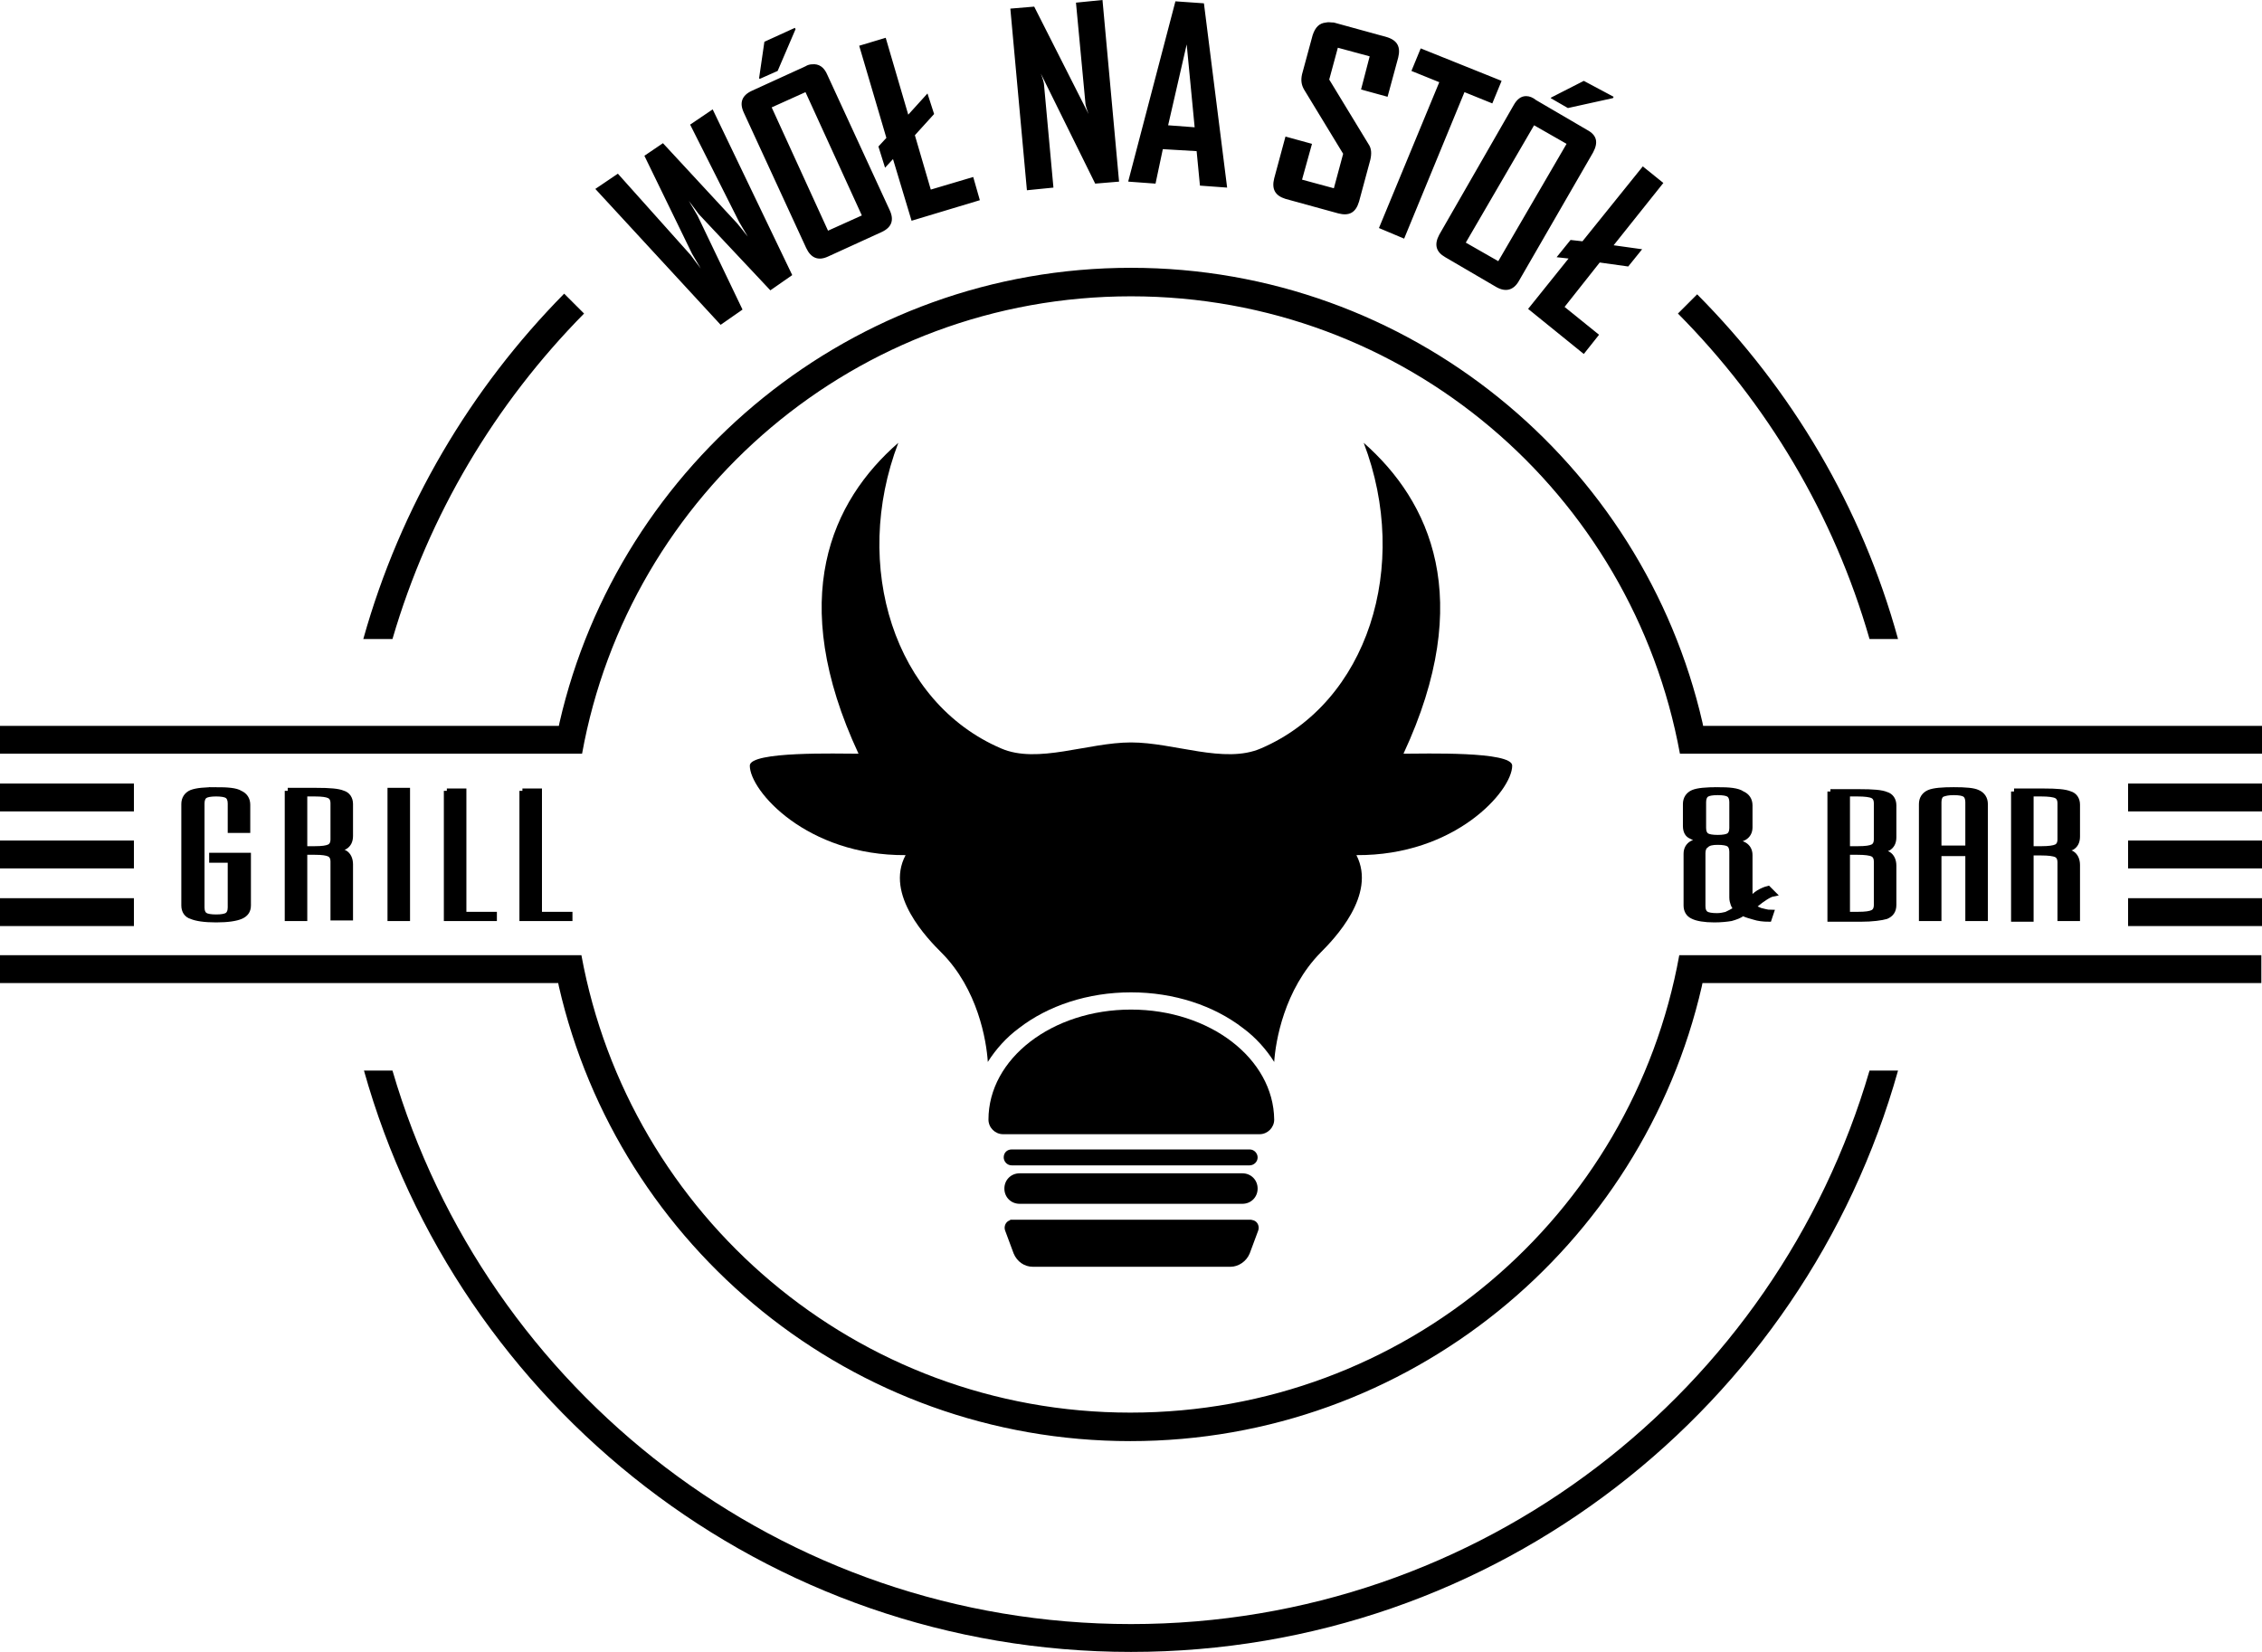
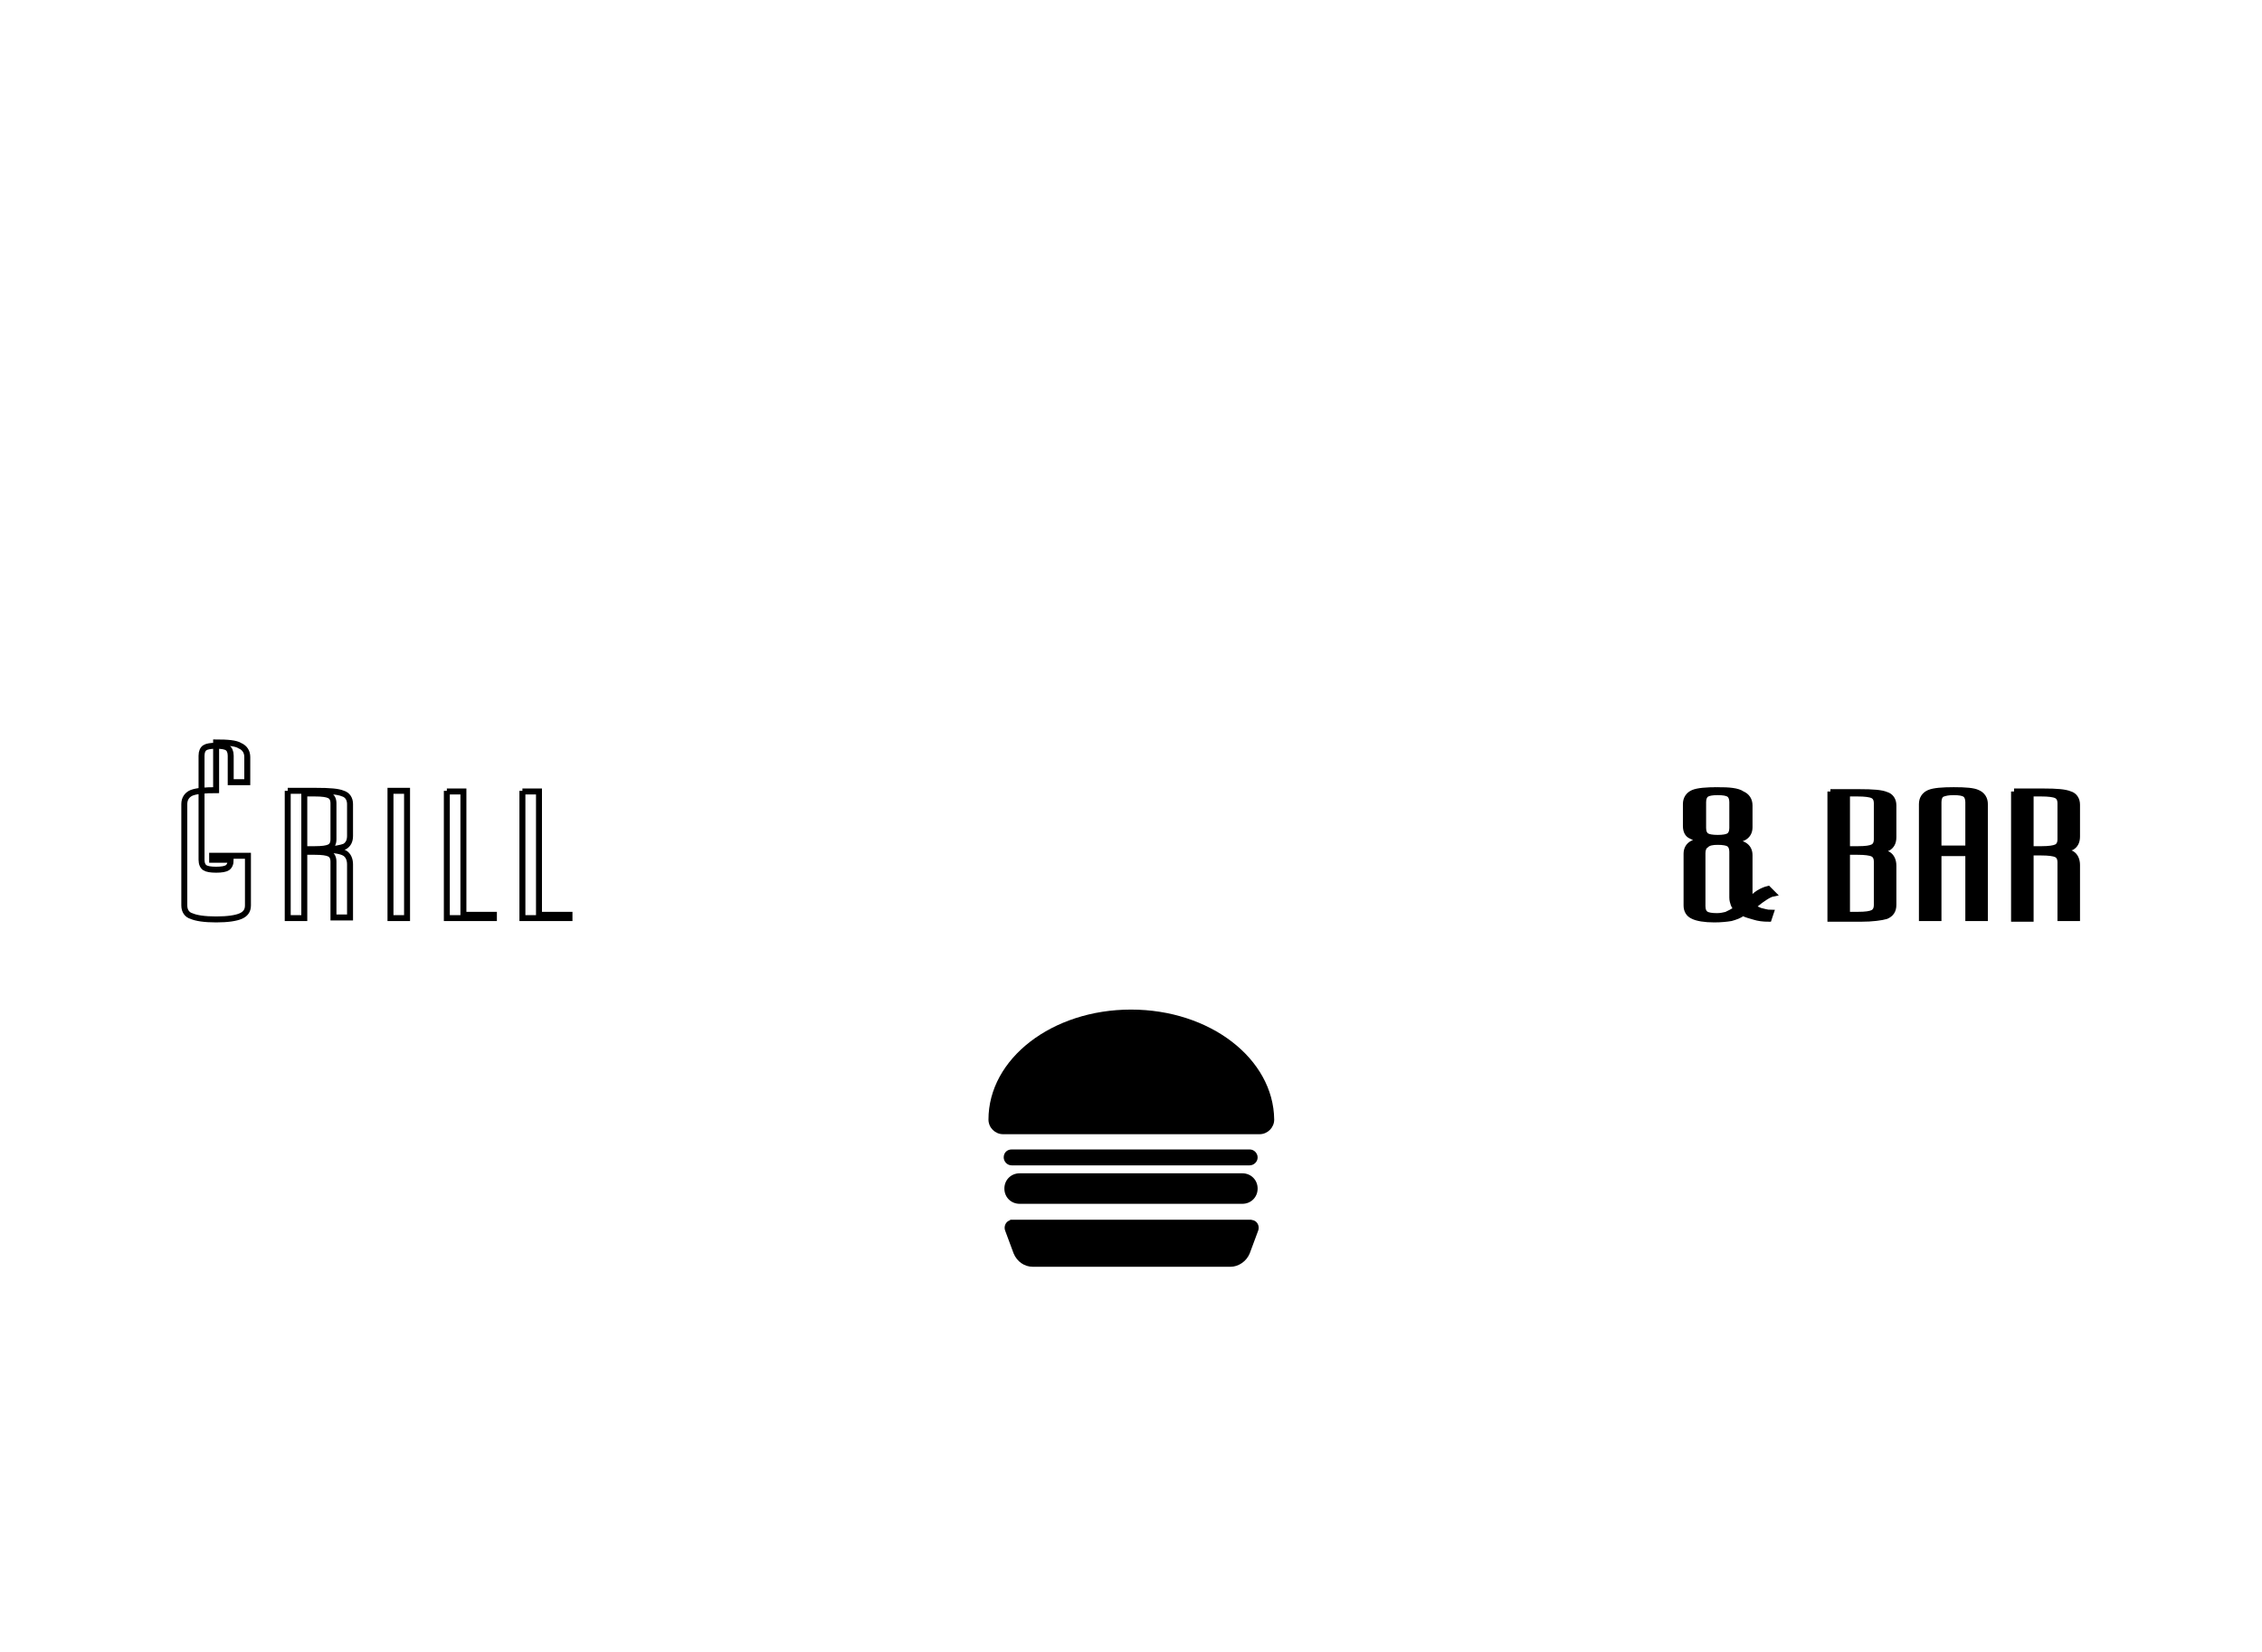
<svg xmlns="http://www.w3.org/2000/svg" version="1.1" id="Layer_1" x="0" y="0" viewBox="0 0 341.2 249.2" xml:space="preserve">
  <style>.st0{fill-rule:evenodd;clip-rule:evenodd;fill:#000}.st1{fill:none;stroke:#000;stroke-width:.9}</style>
-   <path class="st0" d="M170.6 40.4c-42 0-77.2 29.4-86.2 68.6l-.1.5H0v4.2h87.8c7.1-39.3 41.4-69 82.8-69s75.6 29.7 82.8 69h87.8v-4.2h-84.3l-.1-.5c-9-39.2-44.2-68.6-86.2-68.6zm-85.5 3.9C71 58.6 60.4 76.4 54.8 96.4h4.4c5.5-18.8 15.5-35.5 28.9-49.1l-3-3zm170.9.1l-2.9 2.9c13.4 13.5 23.5 30.3 28.9 49.1h4.3c-5.5-20-16.1-37.7-30.3-52zM0 118.2v4.2h20.2v-4.2H0zm321 0v4.2h20.2v-4.2H321zM0 126.8v4.2h20.2v-4.2H0zm321 0v4.2h20.2v-4.2H321zM0 135.5v4.2h20.2v-4.2H0zm321 0v4.2h20.2v-4.2H321zM0 144.1v4.2h84.2l.1.5c9 39.3 44.2 68.6 86.2 68.6s77.2-29.4 86.2-68.6l.1-.5h84.3v-4.2h-87.8c-7.1 39.3-41.4 69-82.8 69-41.3 0-75.6-29.7-82.8-69H0zm54.9 17.4c14.2 50.6 60.6 87.7 115.7 87.7s101.5-37.1 115.7-87.7H282c-14.1 48.3-58.6 83.5-111.4 83.5-52.8 0-97.3-35.2-111.4-83.5h-4.3zm0 0" />
-   <path class="st0" d="M135.5 66.8c-10.1 8.8-16.9 23.5-6 46.9-3.1 0-16.4-.4-16.4 1.8 0 3.8 8.6 13.6 23.5 13.5-3.2 6 3.4 12.7 5.4 14.7 5.5 5.5 6.8 13.3 7 16.5 1.2-1.9 2.8-3.7 4.7-5.1 4.4-3.4 10.4-5.4 16.9-5.4 6.5 0 12.5 2 16.9 5.4 1.9 1.4 3.5 3.2 4.7 5.1.2-3.1 1.5-10.9 7-16.5 2-2 8.5-8.7 5.4-14.7 14.9.1 23.5-9.7 23.5-13.5 0-2.2-13.3-1.8-16.4-1.8 10.9-23.4 4-38.1-6-46.9 7.1 18.6.6 39.2-15.5 46.1-5.5 2.4-13.1-.9-19.6-.9-6.5 0-14.1 3.3-19.6.9-16.1-6.9-22.6-27.5-15.5-46.1zm0 0" />
  <path class="st0" d="M170.6 152.3c-11.9 0-21.5 7.4-21.5 16.6 0 1.2 1 2.2 2.2 2.2H190c1.2 0 2.2-1 2.2-2.2-.1-9.2-9.7-16.6-21.6-16.6zm-18 21.1c-.7 0-1.2.5-1.2 1.2 0 .6.5 1.2 1.2 1.2h35.9c.6 0 1.2-.5 1.2-1.2 0-.6-.5-1.2-1.2-1.2h-35.9zm1.2 3.6c-1.3 0-2.3 1-2.3 2.3 0 1.3 1 2.3 2.3 2.3h33.6c1.3 0 2.3-1 2.3-2.3 0-1.3-1-2.3-2.3-2.3h-33.6zm-1.3 7c-.1 0-.1 0-.2.1-.6.2-.9.9-.7 1.5l1.3 3.5c.5 1.2 1.6 2 2.9 2h29.8c1.2 0 2.4-.8 2.9-2l1.3-3.5c.2-.6-.1-1.3-.7-1.5-.1 0-.3-.1-.4-.1H152.5zm0 0M259.1 119.2c-1.7 0-3 .1-3.7.4-.7.3-1.1.9-1.1 1.7v3.3c0 .8.3 1.3.8 1.5.5.3 1.5.5 3 .6-1.4.1-2.4.3-2.9.6s-.8.8-.8 1.5v7.8c0 .7.3 1.3 1 1.6.6.3 1.7.5 3.2.5 1 0 1.9-.1 2.5-.2.7-.2 1.3-.4 1.8-.8.5.3 1.1.4 1.7.6.6.2 1.4.3 2.2.3l.3-.9c-.6 0-1.1-.2-1.6-.3-.5-.2-.9-.4-1.2-.6.1-.1.2-.2.4-.3 1.2-1 2.2-1.6 2.7-1.7l-.7-.7c-.4.1-.9.3-1.4.6-.5.3-1 .8-1.4 1.3v-7c0-.7-.3-1.2-.8-1.5-.5-.3-1.5-.5-2.9-.6 1.4-.1 2.4-.3 2.9-.6s.8-.8.8-1.5v-3.3c0-.8-.4-1.4-1.1-1.7-.7-.5-2-.6-3.7-.6zm35.6 0c-1.7 0-3 .1-3.7.4-.7.3-1.1.9-1.1 1.7v17.2h2.5v-9.8h4.5v9.8h2.5v-17.2c0-.8-.4-1.4-1.1-1.7-.6-.3-1.8-.4-3.6-.4zm-18.6.2v19.2h4.5c1.9 0 3.2-.2 3.9-.4.7-.3 1.1-.8 1.1-1.7v-5.9c0-.8-.3-1.4-.8-1.7-.5-.3-1.5-.5-2.9-.5 1.4-.1 2.4-.3 2.9-.5.5-.3.8-.8.8-1.6v-4.8c0-.8-.4-1.4-1.1-1.6-.7-.3-2-.4-4-.4h-4.4zm27.7 0v19.2h2.5v-10h1.6c1.1 0 1.9.1 2.3.3.4.2.6.6.6 1.2v8.4h2.5v-8c0-.8-.3-1.4-.8-1.7-.5-.3-1.5-.5-2.9-.5 1.4-.1 2.4-.3 2.9-.5.5-.3.8-.8.8-1.6v-4.8c0-.8-.4-1.4-1.1-1.6-.7-.3-2-.4-3.9-.4h-4.5zm-44.7.1c.8 0 1.4.1 1.7.3.3.2.5.6.5 1.2v3.9c0 .6-.2 1-.5 1.2-.3.2-.9.3-1.7.3-.8 0-1.4-.1-1.7-.3-.3-.2-.5-.6-.5-1.2V121c0-.6.2-1 .5-1.2.3-.2.9-.3 1.7-.3zm35.6 0c.8 0 1.4.1 1.7.3.3.2.5.6.5 1.2v7h-4.5v-7c0-.6.2-1 .5-1.2.5-.2 1-.3 1.8-.3zm-16.1.2h1.6c1.1 0 1.9.1 2.3.3.4.2.6.6.6 1.2v5.4c0 .6-.2 1-.6 1.2-.4.2-1.1.3-2.2.3h-1.7v-8.4zm27.7 0h1.6c1.1 0 1.9.1 2.3.3.4.2.6.6.6 1.2v5.4c0 .6-.2 1-.6 1.2-.4.2-1.2.3-2.2.3h-1.7v-8.4zm-47.2 7.3c.8 0 1.4.1 1.7.3.3.2.5.6.5 1.2v6.9c0 .4.1.7.2 1 .1.3.3.5.5.7-.7.5-1.2.7-1.6.9-.4.1-.9.2-1.4.2-.8 0-1.4-.1-1.7-.3-.3-.2-.5-.6-.5-1.2v-8c0-.6.2-1 .5-1.2.4-.4 1-.5 1.8-.5zm19.5 1.5h1.6c1.1 0 1.9.1 2.3.3.4.2.6.6.6 1.2v6.5c0 .6-.2 1-.6 1.2-.4.2-1.1.3-2.2.3h-1.7v-9.5zm0 0" />
  <path class="st1" d="M259.1 119.2c-1.7 0-3 .1-3.7.4-.7.3-1.1.9-1.1 1.7v3.3c0 .8.3 1.3.8 1.5.5.3 1.5.5 3 .6-1.4.1-2.4.3-2.9.6s-.8.8-.8 1.5v7.8c0 .7.3 1.3 1 1.6.6.3 1.7.5 3.2.5 1 0 1.9-.1 2.5-.2.7-.2 1.3-.4 1.8-.8.5.3 1.1.4 1.7.6.6.2 1.4.3 2.2.3l.3-.9c-.6 0-1.1-.2-1.6-.3-.5-.2-.9-.4-1.2-.6.1-.1.2-.2.4-.3 1.2-1 2.2-1.6 2.7-1.7l-.7-.7c-.4.1-.9.3-1.4.6-.5.3-1 .8-1.4 1.3v-7c0-.7-.3-1.2-.8-1.5-.5-.3-1.5-.5-2.9-.6 1.4-.1 2.4-.3 2.9-.6s.8-.8.8-1.5v-3.3c0-.8-.4-1.4-1.1-1.7-.7-.5-2-.6-3.7-.6zm35.6 0c-1.7 0-3 .1-3.7.4-.7.3-1.1.9-1.1 1.7v17.2h2.5v-9.8h4.5v9.8h2.5v-17.2c0-.8-.4-1.4-1.1-1.7-.6-.3-1.8-.4-3.6-.4zm-18.6.2v19.2h4.5c1.9 0 3.2-.2 3.9-.4.7-.3 1.1-.8 1.1-1.7v-5.9c0-.8-.3-1.4-.8-1.7-.5-.3-1.5-.5-2.9-.5 1.4-.1 2.4-.3 2.9-.5.5-.3.8-.8.8-1.6v-4.8c0-.8-.4-1.4-1.1-1.6-.7-.3-2-.4-4-.4h-4.4zm27.7 0v19.2h2.5v-10h1.6c1.1 0 1.9.1 2.3.3.4.2.6.6.6 1.2v8.4h2.5v-8c0-.8-.3-1.4-.8-1.7-.5-.3-1.5-.5-2.9-.5 1.4-.1 2.4-.3 2.9-.5.5-.3.8-.8.8-1.6v-4.8c0-.8-.4-1.4-1.1-1.6-.7-.3-2-.4-3.9-.4h-4.5zm-44.7.1c.8 0 1.4.1 1.7.3.3.2.5.6.5 1.2v3.9c0 .6-.2 1-.5 1.2-.3.2-.9.3-1.7.3-.8 0-1.4-.1-1.7-.3-.3-.2-.5-.6-.5-1.2V121c0-.6.2-1 .5-1.2.3-.2.9-.3 1.7-.3zm35.6 0c.8 0 1.4.1 1.7.3.3.2.5.6.5 1.2v7h-4.5v-7c0-.6.2-1 .5-1.2.5-.2 1-.3 1.8-.3zm-16.1.2h1.6c1.1 0 1.9.1 2.3.3.4.2.6.6.6 1.2v5.4c0 .6-.2 1-.6 1.2-.4.2-1.1.3-2.2.3h-1.7v-8.4zm27.7 0h1.6c1.1 0 1.9.1 2.3.3.4.2.6.6.6 1.2v5.4c0 .6-.2 1-.6 1.2-.4.2-1.2.3-2.2.3h-1.7v-8.4zm-47.2 7.3c.8 0 1.4.1 1.7.3.3.2.5.6.5 1.2v6.9c0 .4.1.7.2 1 .1.3.3.5.5.7-.7.5-1.2.7-1.6.9-.4.1-.9.2-1.4.2-.8 0-1.4-.1-1.7-.3-.3-.2-.5-.6-.5-1.2v-8c0-.6.2-1 .5-1.2.4-.4 1-.5 1.8-.5zm19.5 1.5h1.6c1.1 0 1.9.1 2.3.3.4.2.6.6.6 1.2v6.5c0 .6-.2 1-.6 1.2-.4.2-1.1.3-2.2.3h-1.7v-9.5zm0 0" />
-   <path class="st0" d="M166.3 0l-4 .4 1.4 14.9c0 .5.2 1.1.5 1.9L156 1l-3.6.3 2.5 27.4 4-.4-1.4-15.3c0-.5-.2-1.1-.5-1.9l8.2 16.6 3.6-.3L166.3 0zm11 .2l-7.1 27.1v.1l4.1.3 1.1-5.2 5.1.3.5 5.2 4.1.3L181.6.5l-4.3-.3zM200 3.4c-1 .1-1.6.7-2 1.9l-1.6 5.9c-.2.9-.1 1.6.3 2.3l5.9 9.7-1.4 5.2-4.8-1.3 1.5-5.4-4-1.1-1.7 6.3c-.4 1.6.1 2.6 1.7 3.1l8 2.2c1.6.4 2.6-.1 3.1-1.8l1.7-6.3c.2-.9.2-1.7-.3-2.4l-5.9-9.7 1.3-4.8 4.8 1.3-1.3 5 4 1.1 1.6-5.9c.4-1.6-.1-2.6-1.7-3.1l-8-2.2c-.5 0-.8-.1-1.2 0zm-80.1.8l-4.6 2.1-.8 5.5.1.1 2.7-1.2 2.7-6.3-.1-.2zm13.7 1.5l-4 1.2 4.1 13.9-1.2 1.3 1 3.2 1.2-1.3 2.8 9.3 10.3-3.1-1-3.5-6.4 1.9-2.4-8.2 2.9-3.2-1-3.1-2.9 3.2-3.4-11.6zm45.4 1l1.2 12.5-4-.3L179 6.7zm35.3.6l-1.4 3.4 4.2 1.7-9.1 22 3.8 1.6 9.1-22.1 4.2 1.7 1.4-3.4-12.2-4.9zm-91.8 2.4c-.3 0-.7.1-1 .3l-8.1 3.7c-1.5.7-1.9 1.8-1.2 3.3l9.4 20.4c.7 1.5 1.8 2 3.3 1.3L133 35c1.5-.7 1.9-1.8 1.2-3.3l-9.4-20.4c-.5-1.2-1.3-1.7-2.3-1.6zm116.4 2.5l-4.9 2.5-.1.1 2.6 1.5 6.8-1.5.1-.2-4.5-2.4zm-117.4 1.7l8.5 18.6-5.1 2.3-8.5-18.6 5.1-2.3zm108.7.6c-.8 0-1.4.5-1.9 1.4l-11.2 19.5c-.8 1.5-.5 2.6.9 3.4l7.7 4.5c1.4.8 2.6.5 3.4-.9L240.3 23c.8-1.5.6-2.6-.9-3.4l-7.7-4.5c-.5-.4-1-.6-1.5-.6zm-122.7 2l-3.4 2.3 7.4 14.7c.6 1 1 1.7 1.3 2.2-.7-.9-1.2-1.5-1.6-2L100 21.6l-2.8 1.9 7.2 14.8c.6 1 1 1.7 1.3 2.2-.7-.9-1.2-1.6-1.5-2l-11-12.3-3.4 2.3L108.7 49l3.3-2.3-6.8-14.2c-.6-1-1-1.7-1.3-2.2.7.9 1.2 1.6 1.5 2l10.8 11.5 3.3-2.3-12-25zm123.9 2.4l4.9 2.8L226 39.4l-4.9-2.8 10.3-17.7zm16.4 6.2l-9.1 11.3-1.8-.2-2.1 2.6 1.8.2-6.1 7.6 8.4 6.8 2.3-2.9-5.2-4.2 5.3-6.7 4.3.6 2.1-2.6-4.3-.6 7.5-9.4-3.1-2.5zm0 0M32.6 119.2c-1.7 0-2.9.1-3.7.4-.7.3-1.1.9-1.1 1.7v15.3c0 .8.4 1.4 1.1 1.6.7.3 1.9.5 3.7.5 1.8 0 3-.2 3.7-.5.7-.3 1.1-.8 1.1-1.6v-7.5H32v.6h2.8v7.2c0 .6-.2 1-.5 1.2-.3.2-.9.3-1.7.3-.8 0-1.4-.1-1.7-.3-.3-.2-.5-.6-.5-1.2v-15.7c0-.6.2-1 .5-1.2.3-.2.9-.3 1.7-.3.8 0 1.4.1 1.7.3.3.2.5.6.5 1.2v4h2.5v-3.8c0-.8-.4-1.4-1.1-1.7-.6-.4-1.9-.5-3.6-.5zm10.8.1v19.2h2.5v-10h1.6c1.1 0 1.8.1 2.2.3.4.2.6.6.6 1.2v8.4h2.5v-8c0-.8-.3-1.4-.8-1.7-.5-.3-1.5-.5-2.9-.5 1.4-.1 2.4-.3 2.9-.5.5-.3.8-.8.8-1.6v-4.8c0-.8-.4-1.4-1.1-1.6-.7-.3-2-.4-4-.4h-4.3zm15.5 0v19.2h2.5v-19.2h-2.5zm8.5 0v19.2h7.1v-.5h-4.6v-18.6h-2.5zm11.4 0v19.2h7.1v-.5h-4.6v-18.6h-2.5zm-32.9.4h1.6c1.1 0 1.8.1 2.2.3.4.2.6.6.6 1.2v5.4c0 .6-.2 1-.6 1.2-.4.2-1.1.3-2.2.3h-1.6v-8.4zm0 0" />
-   <path class="st1" d="M32.6 119.2c-1.7 0-2.9.1-3.7.4-.7.3-1.1.9-1.1 1.7v15.3c0 .8.4 1.4 1.1 1.6.7.3 1.9.5 3.7.5 1.8 0 3-.2 3.7-.5.7-.3 1.1-.8 1.1-1.6v-7.5H32v.6h2.8v7.2c0 .6-.2 1-.5 1.2-.3.2-.9.3-1.7.3-.8 0-1.4-.1-1.7-.3-.3-.2-.5-.6-.5-1.2v-15.7c0-.6.2-1 .5-1.2.3-.2.9-.3 1.7-.3.8 0 1.4.1 1.7.3.3.2.5.6.5 1.2v4h2.5v-3.8c0-.8-.4-1.4-1.1-1.7-.6-.4-1.9-.5-3.6-.5zm10.8.1v19.2h2.5v-10h1.6c1.1 0 1.8.1 2.2.3.4.2.6.6.6 1.2v8.4h2.5v-8c0-.8-.3-1.4-.8-1.7-.5-.3-1.5-.5-2.9-.5 1.4-.1 2.4-.3 2.9-.5.5-.3.8-.8.8-1.6v-4.8c0-.8-.4-1.4-1.1-1.6-.7-.3-2-.4-4-.4h-4.3zm15.5 0v19.2h2.5v-19.2h-2.5zm8.5 0v19.2h7.1v-.5h-4.6v-18.6h-2.5zm11.4 0v19.2h7.1v-.5h-4.6v-18.6h-2.5zm-32.9.4h1.6c1.1 0 1.8.1 2.2.3.4.2.6.6.6 1.2v5.4c0 .6-.2 1-.6 1.2-.4.2-1.1.3-2.2.3h-1.6v-8.4zm0 0" />
+   <path class="st1" d="M32.6 119.2c-1.7 0-2.9.1-3.7.4-.7.3-1.1.9-1.1 1.7v15.3c0 .8.4 1.4 1.1 1.6.7.3 1.9.5 3.7.5 1.8 0 3-.2 3.7-.5.7-.3 1.1-.8 1.1-1.6v-7.5H32v.6h2.8c0 .6-.2 1-.5 1.2-.3.2-.9.3-1.7.3-.8 0-1.4-.1-1.7-.3-.3-.2-.5-.6-.5-1.2v-15.7c0-.6.2-1 .5-1.2.3-.2.9-.3 1.7-.3.8 0 1.4.1 1.7.3.3.2.5.6.5 1.2v4h2.5v-3.8c0-.8-.4-1.4-1.1-1.7-.6-.4-1.9-.5-3.6-.5zm10.8.1v19.2h2.5v-10h1.6c1.1 0 1.8.1 2.2.3.4.2.6.6.6 1.2v8.4h2.5v-8c0-.8-.3-1.4-.8-1.7-.5-.3-1.5-.5-2.9-.5 1.4-.1 2.4-.3 2.9-.5.5-.3.8-.8.8-1.6v-4.8c0-.8-.4-1.4-1.1-1.6-.7-.3-2-.4-4-.4h-4.3zm15.5 0v19.2h2.5v-19.2h-2.5zm8.5 0v19.2h7.1v-.5h-4.6v-18.6h-2.5zm11.4 0v19.2h7.1v-.5h-4.6v-18.6h-2.5zm-32.9.4h1.6c1.1 0 1.8.1 2.2.3.4.2.6.6.6 1.2v5.4c0 .6-.2 1-.6 1.2-.4.2-1.1.3-2.2.3h-1.6v-8.4zm0 0" />
</svg>